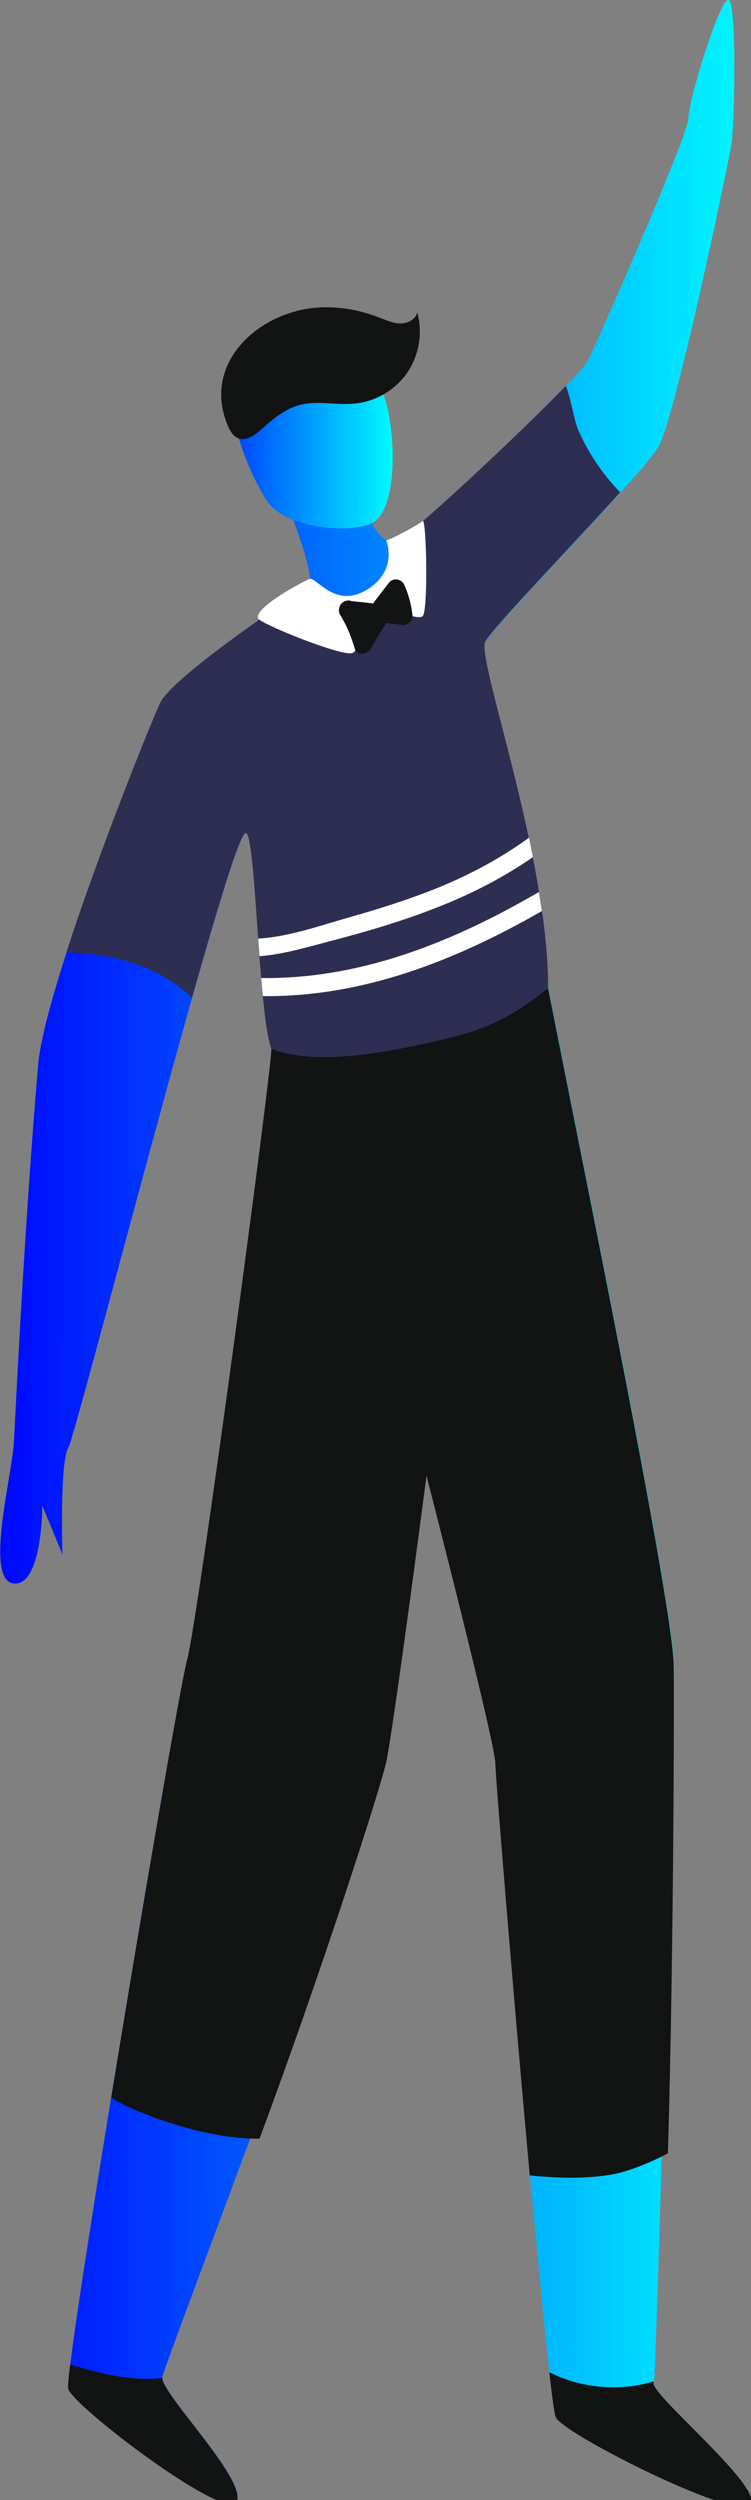
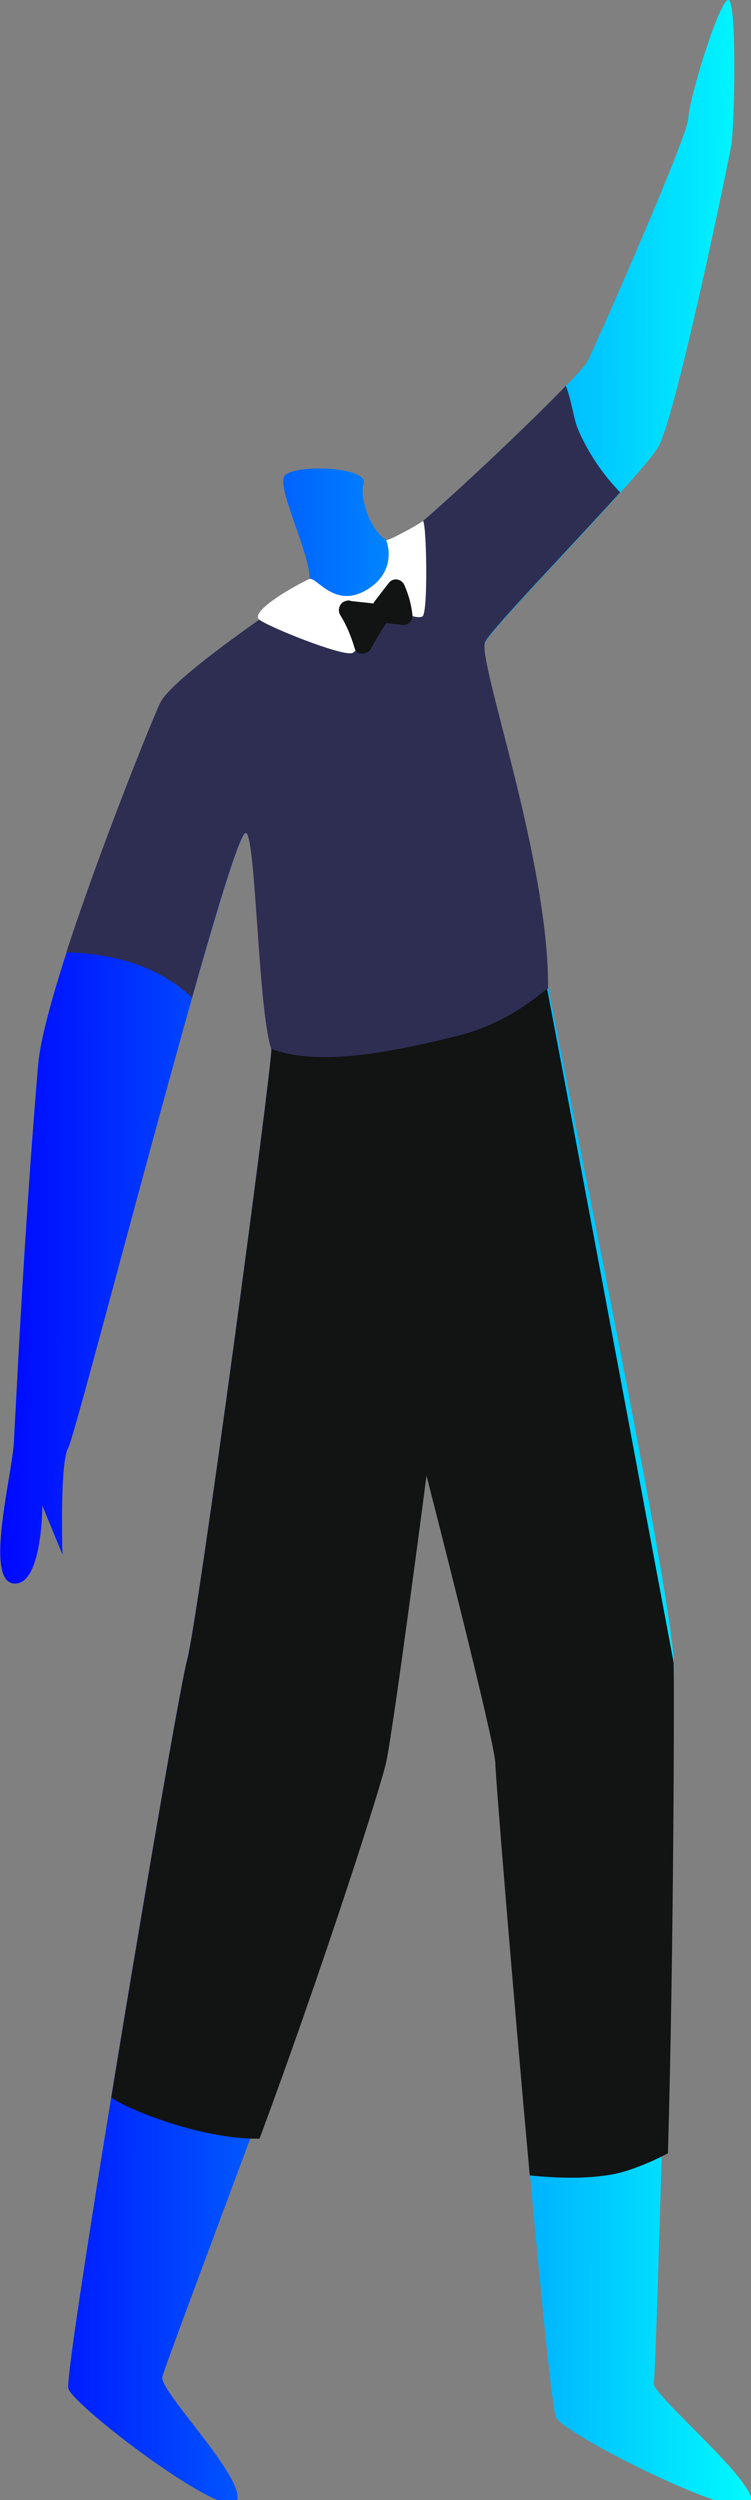
<svg xmlns="http://www.w3.org/2000/svg" viewBox="0 0 76 253">
  <rect x="0" y="0" width="76" height="253" fill="#808080" stroke="none" />
  <g transform="translate(0.026 -0.006)" id="ss11115362299_1">
    <g>
      <defs>
        <linearGradient id="idss11115362299_2g1333698361" x1="0" x2="1" y1="0.498" y2="0.502">
          <stop offset="0" stop-color="rgb(0,0,255)" stop-opacity="1" />
          <stop offset="1" stop-color="rgb(0,255,255)" stop-opacity="1" />
        </linearGradient>
      </defs>
      <path d="M 30.921 59.491 C 28.307 61.229 17.697 68.407 16.253 71.029 C 15.523 72.339 4.519 99.606 3.835 107.759 C 2.284 126.079 1.494 144.505 1.357 146.258 C 1.068 149.764 -1.546 159.96 1.357 160.249 C 4.26 160.539 4.26 152.37 4.26 152.37 L 6.297 157.323 C 6.297 157.323 6.008 147.996 6.875 146.533 C 7.741 145.069 23.078 84.883 24.826 84.288 C 26.574 83.694 27.44 103.797 27.44 106.129 C 27.44 108.461 19.977 164.151 18.913 167.946 C 17.849 171.741 6.403 239.96 6.89 241.712 C 7.376 243.465 23.078 255.414 23.959 253.082 C 24.826 250.75 16.101 242.002 16.405 240.539 C 16.694 239.076 38.217 182.516 39.083 178.142 C 39.95 173.768 43.142 149.23 43.142 149.23 C 43.142 149.23 50.134 176.405 50.134 178.447 C 50.134 180.489 55.363 242.886 56.244 244.639 C 57.111 246.391 75.153 255.444 76.019 253.402 C 76.886 251.36 65.835 242.307 66.139 241.148 C 66.428 239.975 68.283 170.369 68.176 168.251 C 67.751 159.96 57.263 109.634 54.375 94.363 C 52.323 83.511 47.96 66.959 49.131 64.917 C 50.301 62.875 64.832 48.167 66.58 45.256 C 68.328 42.345 73.709 16.344 73.998 14.591 C 74.287 12.839 74.575 0.311 73.709 0.006 C 72.843 -0.284 69.635 10.217 69.635 11.955 C 69.635 13.692 60.333 34.786 59.451 36.538 C 58.585 38.291 42.488 53.486 40.391 54.66 C 38.293 55.834 36.195 50.743 36.773 48.99 C 37.351 47.238 29.994 46.948 28.823 48.106 C 27.653 49.28 32.639 58.364 30.951 59.491 Z" fill="url(#idss11115362299_2g1333698361)" />
    </g>
    <g>
      <defs>
        <linearGradient id="idss11115362299_3g1333698361" x1="0" x2="1" y1="0.498" y2="0.502">
          <stop offset="0" stop-color="rgb(0,0,255)" stop-opacity="1" />
          <stop offset="1" stop-color="rgb(0,255,255)" stop-opacity="1" />
        </linearGradient>
      </defs>
-       <path d="M 31.362 33.155 C 35.344 33.323 38.506 37.666 39.296 41.827 C 40.087 45.988 39.889 51.917 37.518 52.983 C 35.147 54.035 29.067 53.425 27.151 50.911 C 25.236 48.396 17.773 32.576 31.362 33.155 Z" fill="url(#idss11115362299_3g1333698361)" />
    </g>
-     <path d="M 43.111 149.245 C 43.111 149.245 50.103 176.42 50.103 178.462 C 50.103 179.666 51.912 201.781 53.584 220.146 C 56.335 220.421 59.087 220.527 61.807 220.07 C 63.571 219.781 65.987 218.759 67.568 217.906 C 68.176 197.026 68.207 169.592 68.146 168.266 C 67.72 159.975 57.232 109.649 54.344 94.378 C 53.797 91.497 53.083 88.221 52.368 84.913 C 45.483 91.375 36.332 95.353 26.923 95.978 C 27.258 100.627 27.44 105.138 27.44 106.174 C 27.44 108.506 19.977 164.197 18.913 167.992 C 18.32 170.126 14.429 192.652 11.237 212.267 C 12.043 212.815 12.985 213.242 13.882 213.623 C 17.484 215.147 22.424 216.504 26.239 216.428 C 32.38 199.922 38.582 180.688 39.083 178.203 C 39.95 173.829 43.142 149.291 43.142 149.291 Z" fill="rgb(18,19,19)" />
+     <path d="M 43.111 149.245 C 43.111 149.245 50.103 176.42 50.103 178.462 C 50.103 179.666 51.912 201.781 53.584 220.146 C 56.335 220.421 59.087 220.527 61.807 220.07 C 63.571 219.781 65.987 218.759 67.568 217.906 C 68.176 197.026 68.207 169.592 68.146 168.266 C 53.797 91.497 53.083 88.221 52.368 84.913 C 45.483 91.375 36.332 95.353 26.923 95.978 C 27.258 100.627 27.44 105.138 27.44 106.174 C 27.44 108.506 19.977 164.197 18.913 167.992 C 18.32 170.126 14.429 192.652 11.237 212.267 C 12.043 212.815 12.985 213.242 13.882 213.623 C 17.484 215.147 22.424 216.504 26.239 216.428 C 32.38 199.922 38.582 180.688 39.083 178.203 C 39.95 173.829 43.142 149.291 43.142 149.291 Z" fill="rgb(18,19,19)" />
    <path d="M 55.439 100.032 C 55.515 86.757 48.143 66.578 49.085 64.917 C 49.921 63.439 57.795 55.3 62.735 49.829 C 60.955 47.998 59.518 45.86 58.494 43.519 C 58.023 42.437 57.81 40.471 57.232 39.053 C 52.718 43.747 42.655 53.136 40.527 54.553 C 40.482 55.071 40.482 55.605 40.421 56.123 C 40.117 59.126 37.548 61.93 34.539 61.869 C 32.882 61.838 31.483 61.046 30.207 59.964 C 26.787 62.265 17.575 68.605 16.238 71.029 C 15.736 71.943 10.219 85.492 6.692 96.374 C 8.151 96.42 9.595 96.557 11.039 96.847 C 14.125 97.457 17.165 98.798 19.399 100.977 C 22.044 91.619 24.203 84.502 24.811 84.304 C 25.859 83.953 26.072 102.258 27.425 106.144 C 31.727 107.759 37.989 106.891 46.197 104.848 C 51.76 103.462 54.724 100.398 55.439 100.032 Z" fill="rgb(46,46,83)" />
    <path d="M 31.255 58.607 C 28.991 59.689 25.297 61.976 26.209 62.707 C 27.121 63.439 34.584 66.441 35.618 66.091 C 36.651 65.74 37.381 61.137 37.989 61.137 C 38.597 61.137 42.169 62.89 42.747 62.357 C 43.324 61.823 43.127 52.404 42.747 52.74 C 42.367 53.075 39.144 54.843 39.053 54.645 C 38.962 54.447 40.451 57.632 37.123 59.674 C 33.794 61.701 31.97 58.257 31.255 58.607 Z" fill="rgb(255,255,255)" />
    <path d="M 37.548 65.573 C 38.019 64.704 38.521 63.881 39.053 63.058 L 40.695 63.241 C 41.287 63.317 41.774 62.799 41.713 62.219 C 41.591 61.168 41.318 60.162 40.892 59.202 C 40.619 58.577 39.752 58.424 39.327 58.988 C 38.84 59.613 38.354 60.238 37.883 60.863 C 37.822 60.939 37.791 61.015 37.761 61.076 C 37.016 60.985 36.271 60.909 35.527 60.833 C 35.338 60.749 35.122 60.749 34.934 60.833 C 34.295 61 34.083 61.838 34.447 62.311 C 35.071 63.332 35.527 64.445 35.861 65.603 C 36.104 66.456 37.229 66.213 37.548 65.603 Z" fill="rgb(18,19,19)" />
-     <path d="M 54.527 90.263 C 45.863 95.308 36.53 99.103 26.407 98.981 C 26.467 99.606 26.513 100.23 26.574 100.81 C 36.697 100.916 46.106 97.198 54.815 92.198 C 54.724 91.558 54.618 90.918 54.511 90.263 Z M 26.103 95.003 L 26.239 96.771 C 28.58 96.588 30.891 95.902 33.216 95.292 C 37.138 94.271 41.029 93.128 44.783 91.604 C 48.006 90.309 51.076 88.693 53.903 86.742 C 53.767 86.087 53.645 85.431 53.508 84.776 C 50.681 86.834 47.58 88.495 44.312 89.836 C 41.409 91.01 38.43 91.955 35.42 92.808 C 32.532 93.616 29.264 94.805 26.133 94.988 Z" fill="rgb(255,255,255)" />
-     <path d="M 16.375 240.645 C 13.441 240.996 10.462 240.28 7.604 239.441 C 7.424 239.395 7.246 239.339 7.072 239.274 C 6.905 240.691 6.829 241.56 6.875 241.743 C 7.361 243.496 23.063 255.444 23.944 253.113 C 24.811 250.811 16.359 242.291 16.39 240.645 Z M 66.124 240.996 C 64.437 241.499 62.674 241.682 60.926 241.545 C 59.058 241.408 57.235 240.906 55.56 240.066 C 55.864 242.703 56.092 244.379 56.229 244.639 C 57.095 246.391 75.138 255.444 76.004 253.402 C 76.871 251.36 65.82 242.307 66.124 241.148 C 66.124 241.133 66.124 241.072 66.139 240.996 Z M 29.918 31.494 C 32.699 30.762 35.694 31.097 38.369 32.149 C 39.053 32.408 39.752 32.728 40.482 32.743 C 41.211 32.743 42.017 32.347 42.199 31.631 C 42.762 33.658 42.397 35.929 41.211 37.682 C 40.002 39.445 38.089 40.596 35.967 40.836 C 34.067 41.05 32.091 40.501 30.252 41.004 C 28.793 41.4 27.592 42.406 26.467 43.412 C 25.799 44.007 24.932 44.677 24.096 44.357 C 23.579 44.159 23.275 43.641 23.047 43.123 C 20.691 37.682 24.719 32.881 29.903 31.509 Z" fill="rgb(18,19,19)" />
  </g>
</svg>